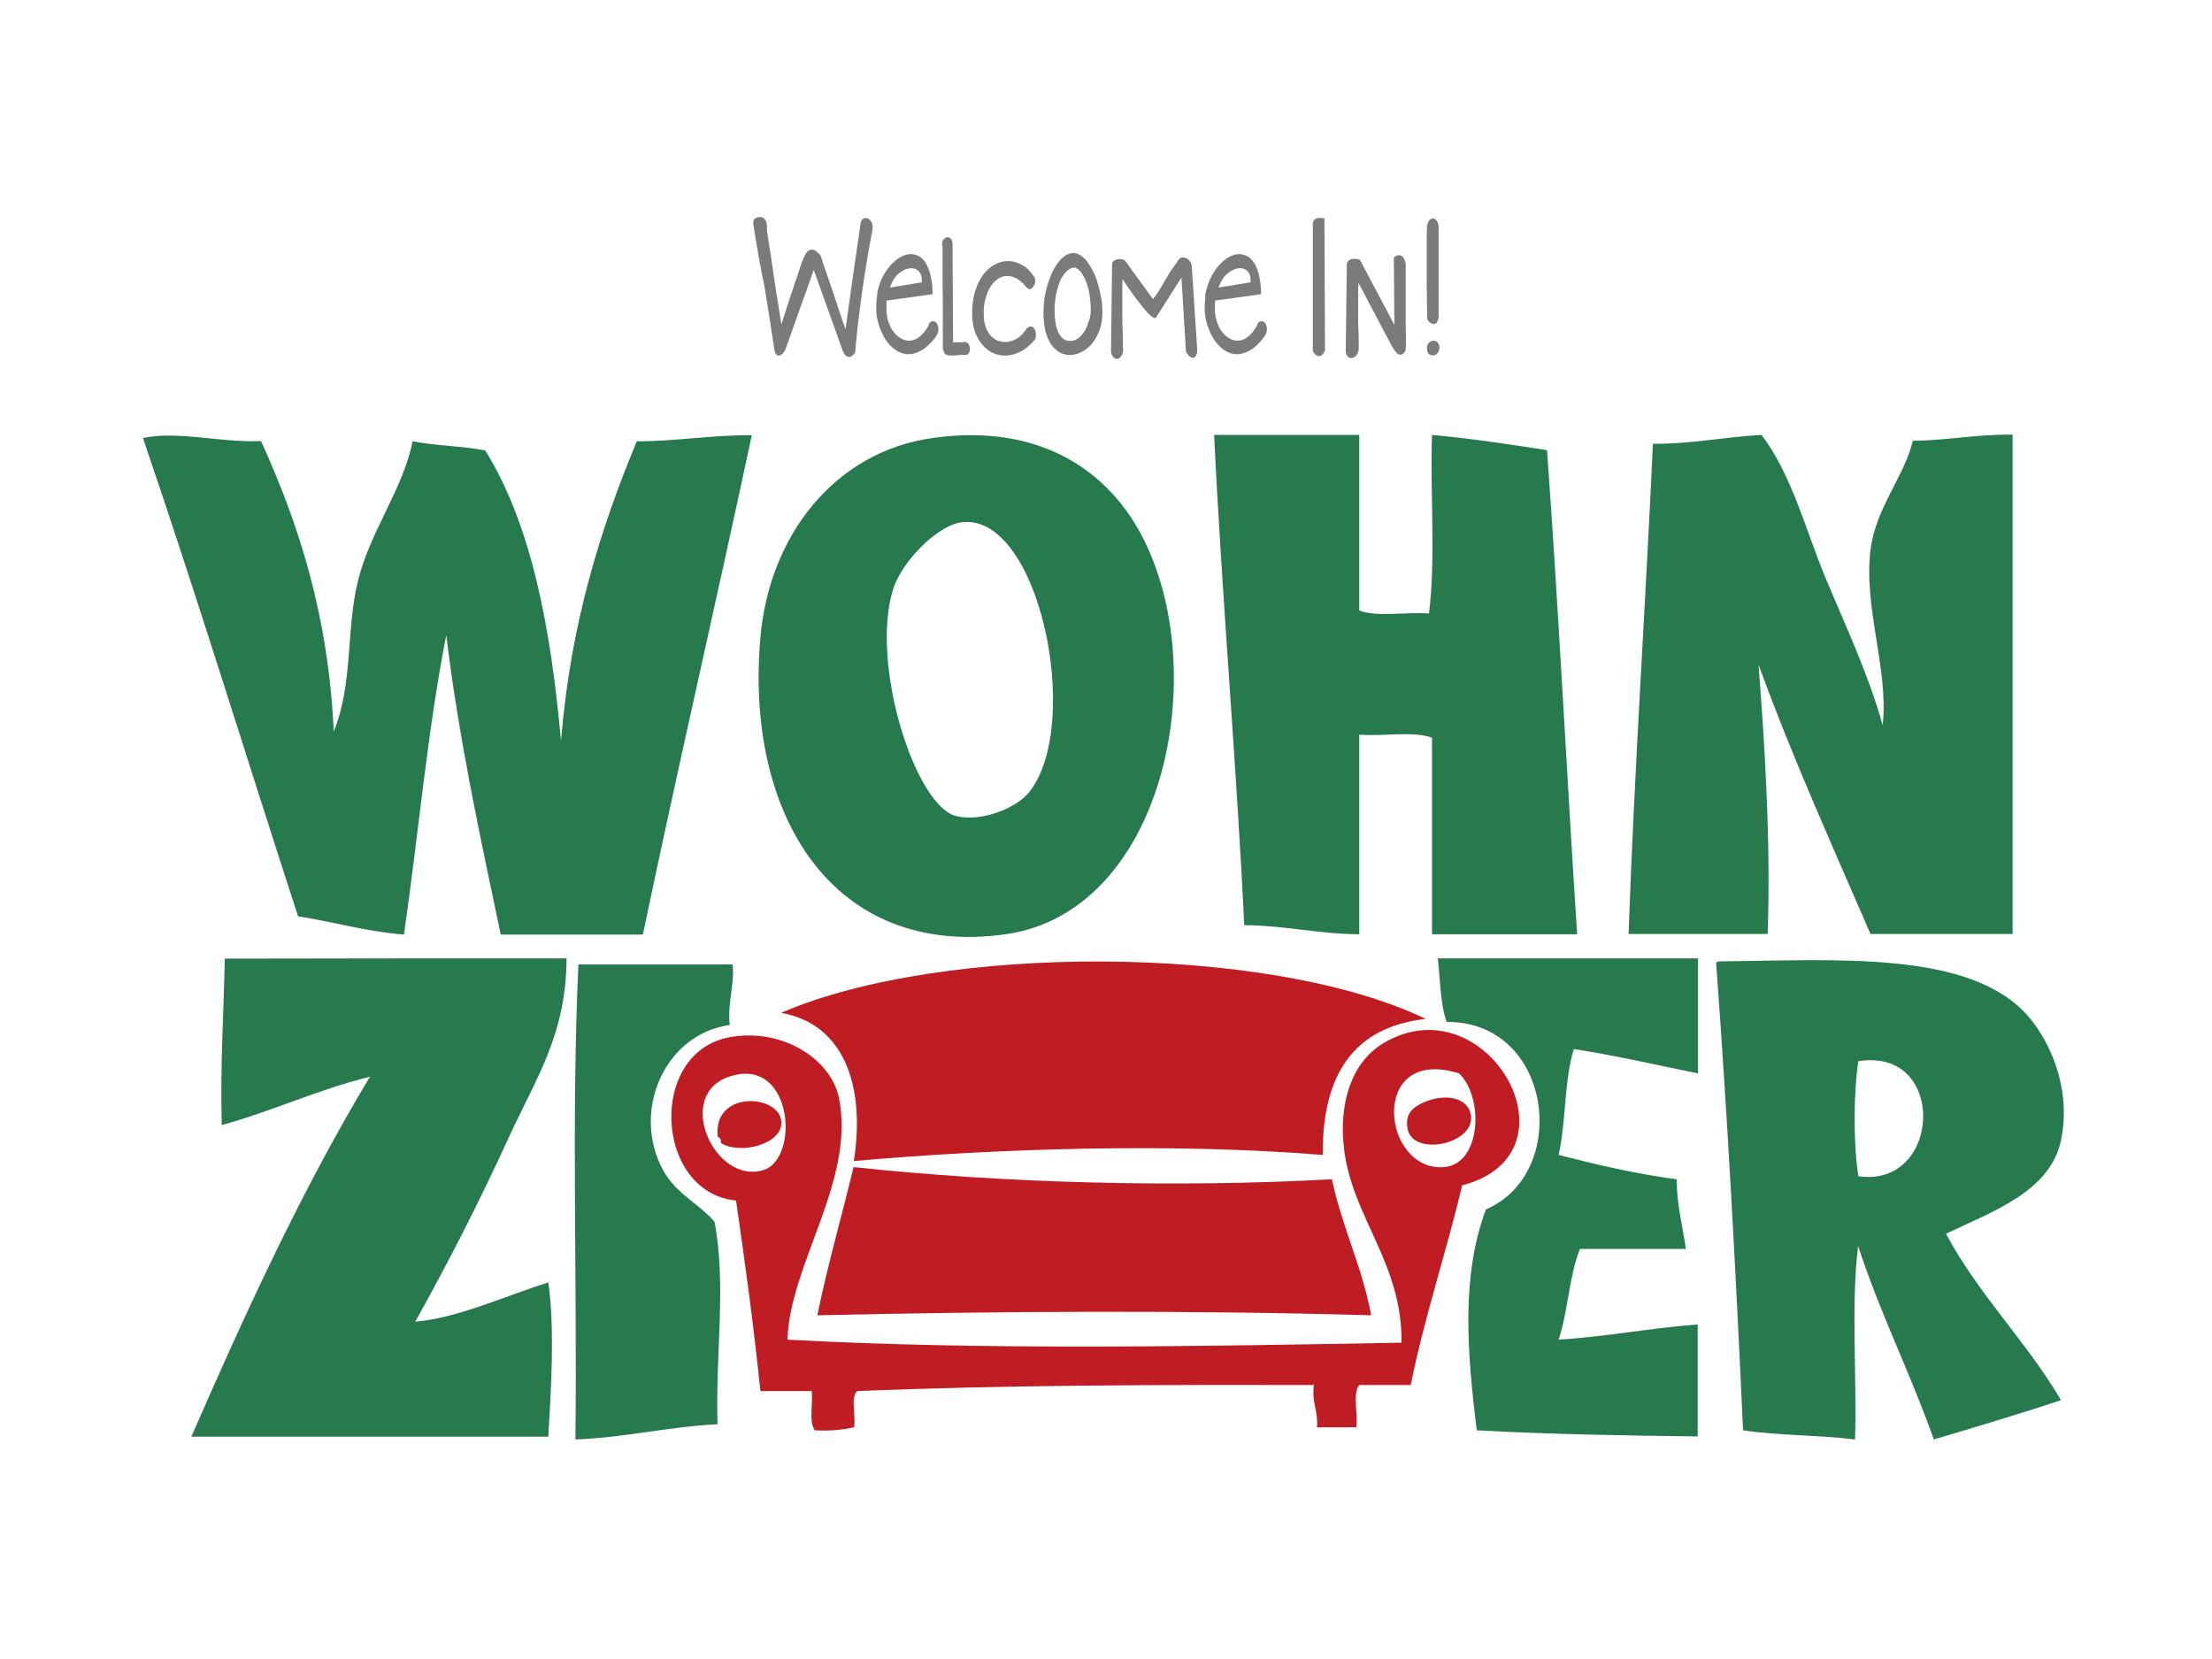
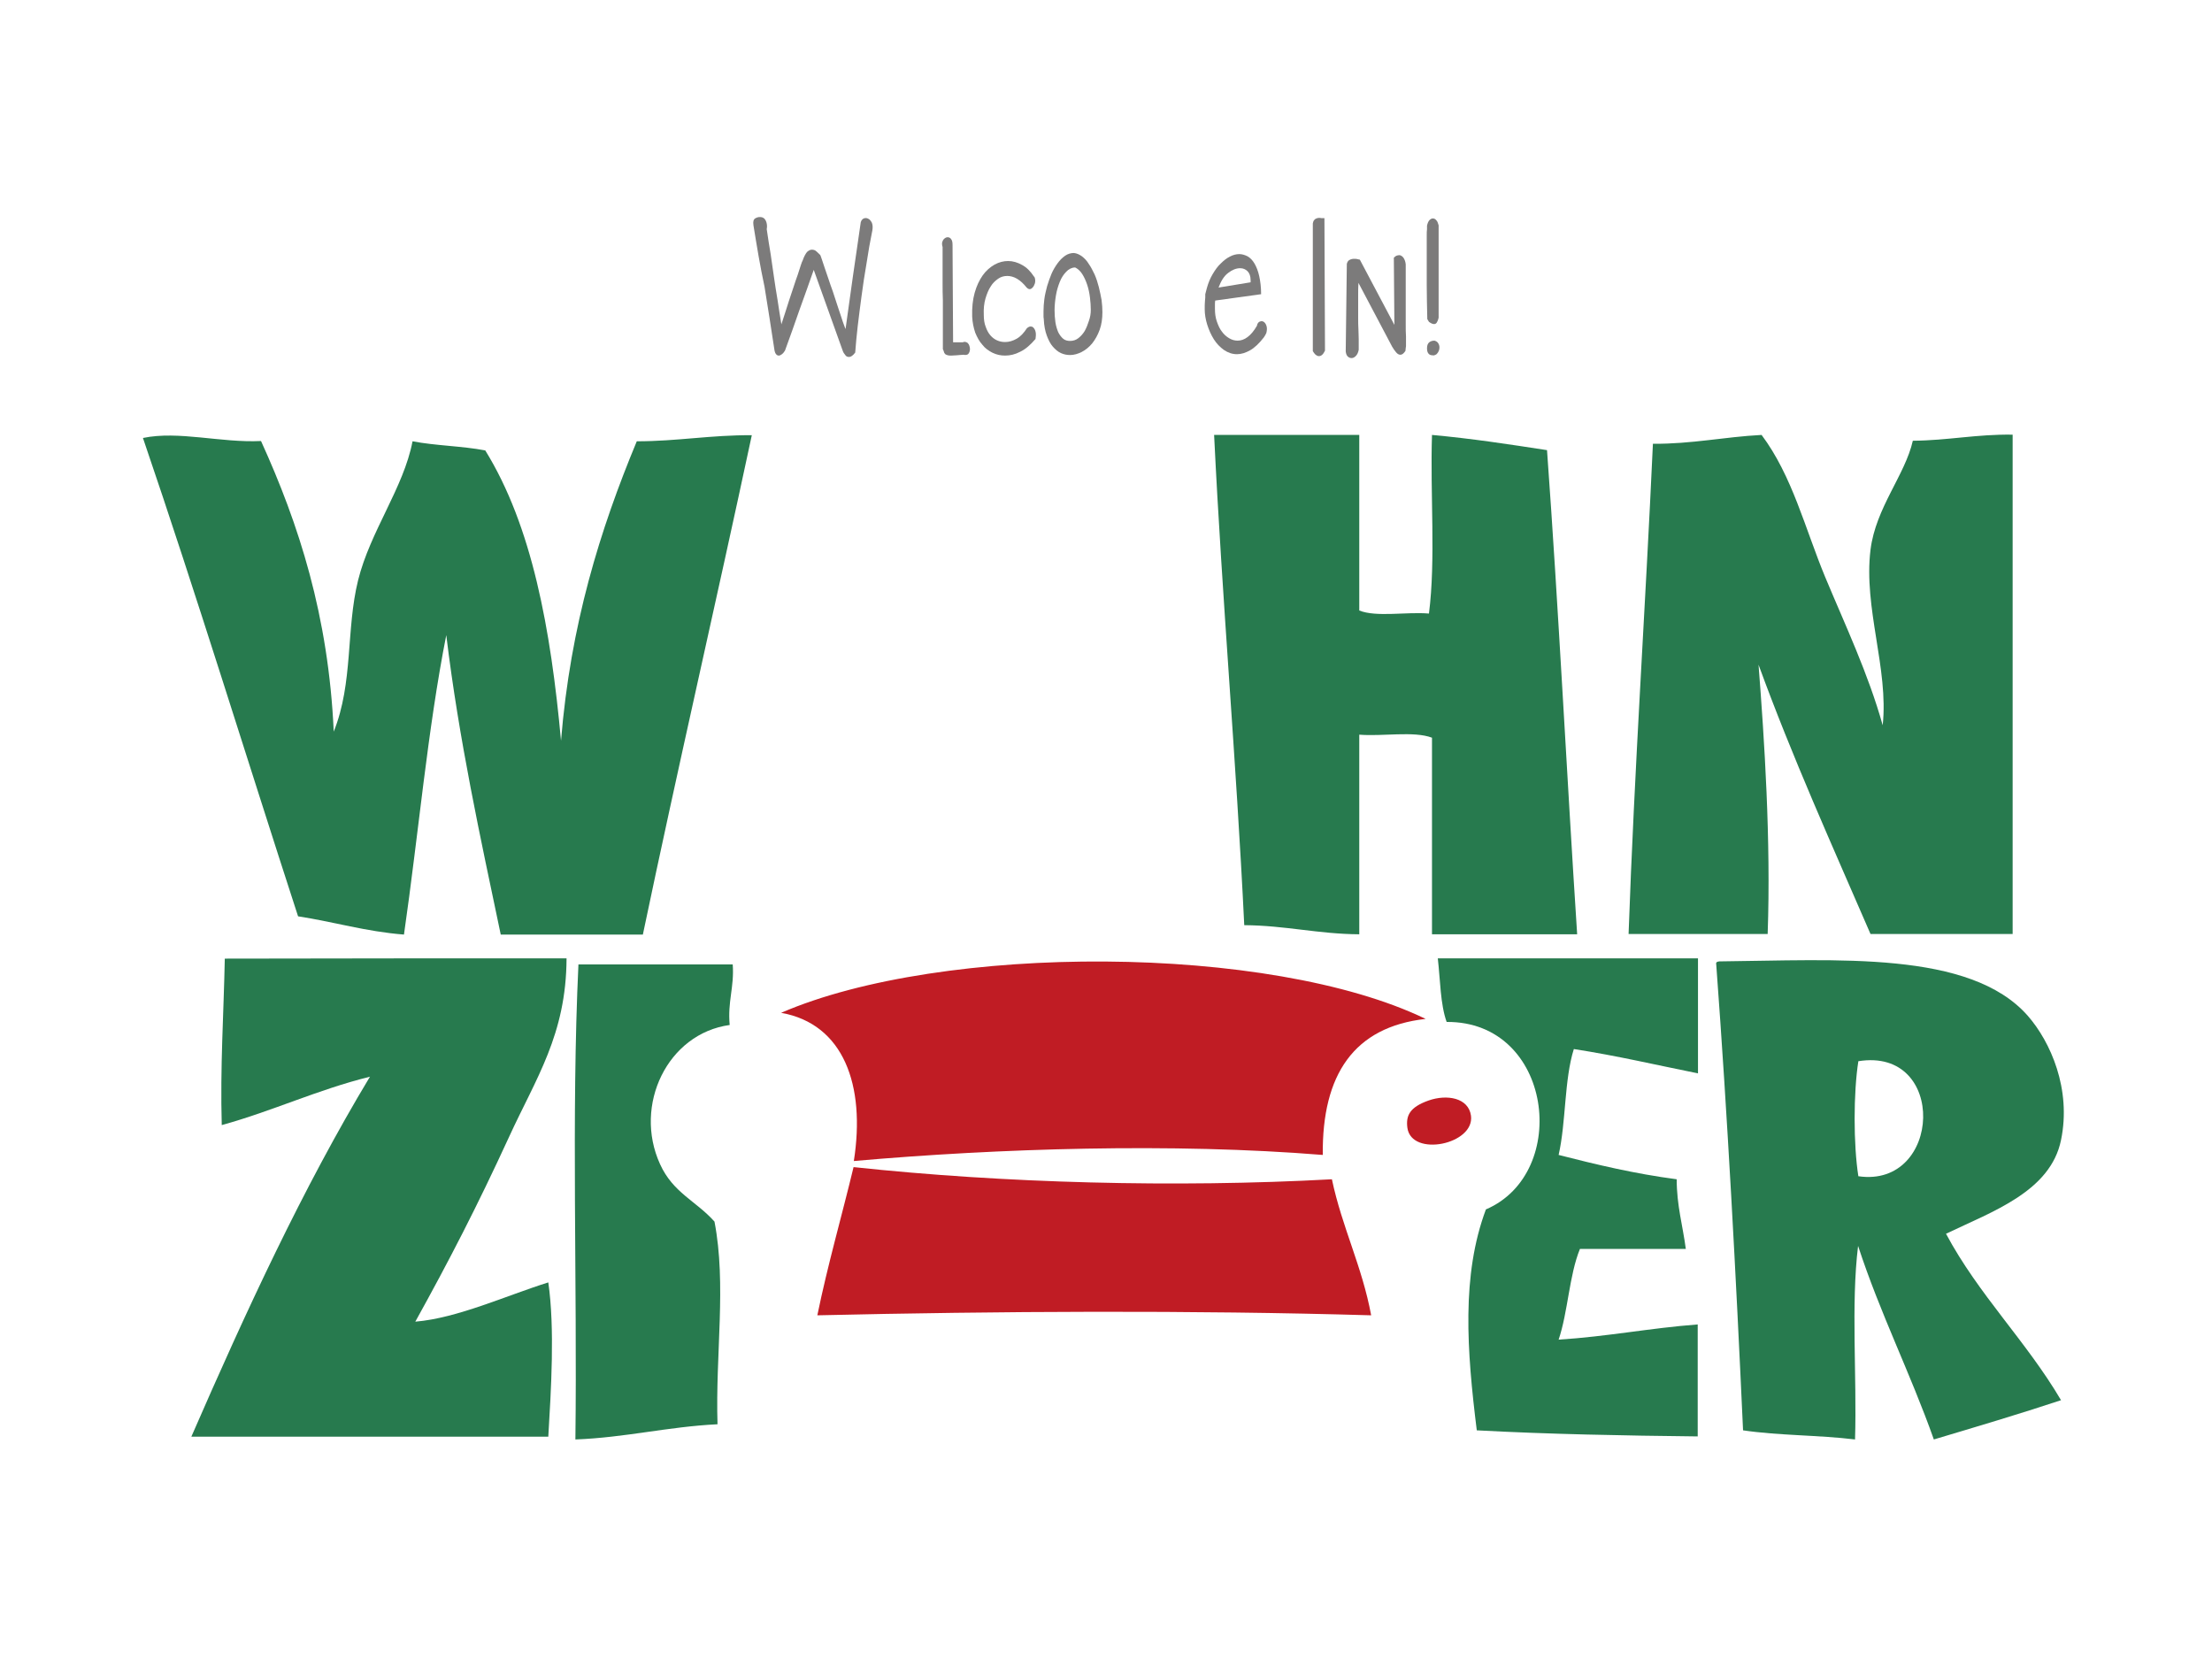
<svg xmlns="http://www.w3.org/2000/svg" version="1.1" id="Ebene_1" x="0px" y="0px" viewBox="0 0 800 600" style="enable-background:new 0 0 800 600;" xml:space="preserve">
  <style type="text/css">
	.st0{fill-rule:evenodd;clip-rule:evenodd;fill:#277A4E;}
	.st1{fill-rule:evenodd;clip-rule:evenodd;fill:#C01C24;}
	.st2{fill:#7C7B7B;}
</style>
  <g>
    <path class="st0" d="M51.7,158.4c12.9-2.7,28.1,1.8,42.7,1.1c13.7,30.1,24.4,63.2,26.3,105.1c7.1-17.7,4.4-36.9,8.8-54.7   c4.4-17.8,16.5-33.5,19.7-50.3c8.3,1.6,18,1.7,26.3,3.3c16.9,27.3,23.7,64.6,27.4,105c3.4-41.9,14.1-76.3,27.4-108.3   c14.6,0,26.8-2.3,41.6-2.2c-12.9,60.4-26.7,119.9-39.4,180.6c-17.1,0-34.3,0-51.4,0c-7.4-35.3-15.1-70.3-19.7-108.3   c-6.8,34.4-10.1,72.3-15.3,108.3c-13.9-1.1-25.3-4.6-38.3-6.6C89,273.6,71.1,215.2,51.7,158.4z" />
-     <path class="st0" d="M337.3,158.4c38.9-5.5,64.2,12,76.6,37.2c24.5,49.8,6.3,134.4-50.3,142.3c-62.7,8.7-94.2-43.6-88.6-107.2   C278.2,193.3,302.2,163.3,337.3,158.4z M323,213.1c-8.4,27,8,78.7,23,82.1c9.2,2.1,21.7-3,26.3-8.8c19.6-25,3.1-102.4-25.2-97.4   C338.5,190.6,326.2,203.1,323,213.1z" />
    <path class="st0" d="M491.6,157.3c0,21.2,0,42.3,0,63.5c6.2,2.5,17.1,0.4,25.2,1.1c2.5-19.4,0.4-43.4,1.1-64.6   c14.3,1.3,28,3.4,41.6,5.5c4.2,57.8,7.1,116.9,10.9,175.1c-17.5,0-35,0-52.5,0c0-23.7,0-47.4,0-71.1c-6.6-2.5-17.9-0.4-26.3-1.1   c0,24.1,0,48.1,0,72.2c-14.9-0.1-26.7-3.2-41.6-3.3c-2.9-59.8-8-117.5-10.9-177.3C456.5,157.3,474.1,157.3,491.6,157.3z" />
    <path class="st0" d="M637.1,157.3c11.1,14.8,15.7,33.8,23,51.4c7.3,17.5,15.6,35,20.8,53.6c2.2-20.4-7-42.4-4.4-63.5   c1.9-15.2,12.5-27,15.3-39.4c12.7-0.1,23.1-2.4,36.1-2.2c0,60.2,0,120.4,0,180.6c-17.1,0-34.3,0-51.4,0   c-13.9-32.1-28.2-63.7-40.5-97.4c2.1,27.1,4.5,63.3,3.3,97.4c-16.8,0-33.6,0-50.3,0c2.1-59.9,6.1-118,8.8-177.3   C611.9,160.6,623.6,158,637.1,157.3z" />
    <path class="st0" d="M204.9,346.6c-0.1,27.6-11.1,43.4-20.8,64.6c-11.5,25-21.6,44.6-33.9,66.8c15.3-1.3,32.8-9.4,48.1-14.2   c2.4,16.6,1,38.9,0,55.8c-43,0-86.1,0-129.1,0c19.7-45.2,40.2-89.7,64.6-130.2c-19,4.7-35.1,12.4-53.6,17.5   c-0.6-21,0.7-40.1,1.1-60.2C122.4,346.6,163.6,346.6,204.9,346.6z" />
    <path class="st0" d="M520,346.6c31.4,0,62.7,0,94.1,0c0,13.9,0,27.7,0,41.6c-14.9-3-29.4-6.4-44.9-8.8c-3.5,11.1-2.8,26.4-5.5,38.3   c13.7,3.5,27.5,6.8,42.7,8.8c0,9.5,2.2,16.8,3.3,25.2c-12.8,0-25.5,0-38.3,0c-3.9,9.6-4.3,22.7-7.7,32.8   c17.5-1.1,33.1-4.2,50.3-5.5c0,13.5,0,27,0,40.5c-27-0.3-53.9-0.8-79.9-2.2c-3.6-28.9-5.6-56.1,3.3-79.9   c30.8-13.2,24.1-68.1-14.2-67.8C520.9,363.2,520.9,354.4,520,346.6z" />
    <path class="st1" d="M515.6,368.5c-25.9,2.9-37.5,20.1-37.2,49.2c-54.2-4.4-117.4-2.4-169.6,2.2c4.3-27.4-3.7-49.6-26.3-53.6   C340.7,341.1,459.3,341.3,515.6,368.5z" />
    <path class="st0" d="M620.7,348.8c-0.2-0.9,0.4-1,1.1-1.1c42.4-0.4,90.7-4.1,111.6,19.7c8.2,9.4,15.8,26.5,12,44.9   c-3.8,18.6-24.7,25.8-41.6,33.9c11.8,22.1,29,38.8,41.6,60.2c-15.1,5-30.6,9.6-46,14.2c-8.5-24-19.4-45.5-27.4-70   c-2.6,21.2-0.4,47.1-1.1,70c-13-1.6-27.8-1.4-40.5-3.3C627.8,460.5,624.8,404.1,620.7,348.8z M672.1,383.8   c-1.8,11.4-1.8,30.2,0,41.6C702.3,429.8,704.4,378.6,672.1,383.8z" />
    <path class="st0" d="M265,348.8c0.6,8.2-1.9,13.4-1.1,21.9c-22.5,3.1-34.9,29-25.2,50.3c4.7,10.4,13,13.3,19.7,20.8   c4.4,22.8,0.3,47.9,1.1,73.3c-18.1,0.9-33.2,4.8-51.4,5.5c0.7-56.9-1.5-116.7,1.1-171.8C227.8,348.8,246.4,348.8,265,348.8z" />
-     <path class="st1" d="M510.2,500.9c-6.2,0-12.4,0-18.6,0c-2.5,2.9-0.4,10.6-1.1,15.3c-4.7,0-9.5,0-14.2,0c0.5-6-2-9-1.1-15.3   c-55.9-0.1-111.6,0-165.2,2.2c-2.5,2.2-0.4,9.1-1.1,13.1c-4.2,0.9-8.8,1.4-14.2,1.1c-2.2-3-0.7-9.6-1.1-14.2c-6.2,0-12.4,0-18.6,0   c-2.4-23.5-5.5-46.2-8.8-68.9c-29.5-2.9-32.1-53.8-2.2-59.1c19.1-3.4,36.5,8,39.4,21.9c6.1,29.7-17.8,60.2-18.6,87.5   c70.1,3.9,150.4,2.4,222.1,1.1c0.2-29-17.8-45.2-20.8-70c-2-16.7,2.7-31.4,14.2-38.3c37.3-22.3,73,39.8,28.5,51.4   C523,453.2,515.3,475.8,510.2,500.9z M522.2,422.1c13.5-1,14.6-25.1,5.5-33.9C494.9,378,499.6,423.8,522.2,422.1z M276,423.2   c13.4-4,10.8-41.3-12-33.9C243.6,395.8,258.4,428.5,276,423.2z" />
    <path class="st1" d="M516.7,398c6.6-2.3,14.4-1,15.3,5.5c1.4,10.4-21.5,15.1-23,4.4C508.4,403.4,509.9,400.4,516.7,398z" />
-     <path class="st1" d="M260.7,413.4c0.2-1.3-0.2-1.9-1.1-2.2c-2-17,22.3-15.6,23-5.5C283.1,413.7,267.9,417.8,260.7,413.4z" />
    <path class="st1" d="M481.7,426.5c3.7,17.5,10.9,31.4,14.2,49.2c-64.9-1.9-135.2-1.5-200.3,0c3.8-18.5,8.8-35.7,13.1-53.6   C362.9,427.9,424.9,429.6,481.7,426.5z" />
    <g>
      <path class="st2" d="M272.5,81.5c-0.1-0.7-0.1-1.2,0-1.6c0.1-0.4,0.3-0.7,0.6-0.9c0.3-0.2,0.6-0.3,0.9-0.4    c0.3-0.1,0.6-0.1,0.9-0.1c1,0,1.7,0.5,2.1,1.4c0.4,0.9,0.5,1.9,0.3,3c0.5,3.2,0.9,6.2,1.4,8.9c0.4,2.8,0.8,5.5,1.2,8.3    c0.4,2.7,0.8,5.5,1.3,8.3c0.4,2.8,0.9,5.8,1.4,8.9c0.4-1.2,0.8-2.5,1.3-4c0.5-1.5,1-3.1,1.5-4.7c0.5-1.6,1.1-3.2,1.6-4.8    c0.5-1.6,1-3,1.5-4.4c0.4-1.3,0.8-2.5,1.1-3.4c0.3-0.9,0.5-1.5,0.7-1.8c0.5-1.5,1.1-2.5,1.6-3.1c0.6-0.5,1.1-0.8,1.7-0.8    c0.5,0,1,0.1,1.4,0.4c0.4,0.3,0.7,0.6,1,0.9c0.1,0,0.1,0.1,0.2,0.2c0.1,0.1,0.1,0.1,0.2,0.2c0.1,0.1,0.1,0.1,0.2,0.1    c0.1,0.2,0.3,0.7,0.6,1.6c0.3,0.8,0.6,1.8,1,3c0.4,1.2,0.9,2.6,1.4,4.1c0.5,1.5,1,3,1.6,4.6c0.6,1.9,1.2,3.6,1.7,5.2    c0.5,1.6,1,3,1.4,4.2c0.4,1.2,0.7,2.2,1,2.9c0.3,0.7,0.4,1.2,0.5,1.3c0.9-6.5,1.8-12.9,2.7-19.3c0.9-6.4,1.9-12.8,2.8-19.3    c0.2-0.7,0.6-1.2,1.1-1.4c0.5-0.2,1.1-0.2,1.6,0.1c0.5,0.2,0.9,0.7,1.3,1.4c0.3,0.7,0.4,1.7,0.2,2.8c-0.8,3.9-1.5,7.9-2.1,11.9    c-0.7,4-1.3,8-1.8,11.8c-0.5,3.8-1,7.5-1.4,11c-0.4,3.5-0.7,6.7-0.9,9.5c-0.8,1.1-1.6,1.6-2.2,1.6c-0.6,0-1.1-0.2-1.4-0.7    c-0.4-0.5-0.7-0.9-0.9-1.5l-10.5-29.3c-1.7,4.8-3.4,9.7-5.2,14.6c-1.7,4.9-3.4,9.7-5.2,14.6c-0.3,0.5-0.7,1-1.1,1.3    c-0.4,0.3-0.8,0.5-1.1,0.5c-0.5,0-0.8-0.2-1.1-0.6c-0.3-0.4-0.5-1.1-0.6-2c-1.1-7.4-2.3-14.8-3.5-22.3    C274.9,96.3,273.7,88.9,272.5,81.5z" />
-       <path class="st2" d="M317.3,105.7l0.4-1.6c0.5-1.8,1.2-3.5,2.1-5c0.9-1.5,1.8-2.8,2.9-3.8c1.1-1.1,2.1-1.9,3.3-2.5    c1.1-0.6,2.3-0.9,3.4-0.9c1,0,2,0.3,3,0.8c0.9,0.5,1.8,1.4,2.5,2.6c0.7,1.2,1.3,2.7,1.7,4.5c0.4,1.8,0.7,4,0.7,6.6l-16.6,2.3    c-0.1,0.5-0.1,1-0.1,1.5c0,0.5,0,1,0,1.5c0,1.7,0.2,3.2,0.7,4.6c0.5,1.4,1,2.6,1.8,3.6c0.7,1,1.6,1.8,2.6,2.4c1,0.6,2,0.9,3.1,0.9    c1.2,0,2.4-0.4,3.6-1.3c1.2-0.9,2.3-2.2,3.4-4.1c0.1-0.7,0.4-1.1,0.8-1.4c0.4-0.2,0.8-0.3,1.2-0.2c0.4,0.1,0.8,0.4,1.1,0.9    c0.3,0.5,0.5,1.1,0.5,1.9c0,0.4-0.1,0.9-0.2,1.4c-0.2,0.5-0.5,1-0.9,1.6c-1.7,2.2-3.4,3.8-5,4.7c-1.6,0.9-3.2,1.4-4.7,1.4    c-1.7,0-3.2-0.5-4.7-1.5c-1.4-1-2.7-2.3-3.7-3.9c-1-1.6-1.8-3.4-2.4-5.3c-0.6-1.9-0.9-3.8-0.9-5.6c0-1.1,0-2.1,0.1-3.1l0.2-1.7    L317.3,105.7z M333.4,102.1c0-0.2,0-0.4,0-0.7c0-1.5-0.4-2.6-1.1-3.3c-0.7-0.7-1.6-1.1-2.7-1.1c-1.4,0-2.9,0.6-4.3,1.7    c-1.5,1.1-2.6,2.9-3.5,5.3L333.4,102.1z" />
      <path class="st2" d="M348.5,128.3c-1.1,0.1-1.9,0.1-2.6,0.2c-0.7,0-1.3,0.1-1.7,0.1c-0.6,0-1,0-1.4-0.1c-0.3-0.1-0.6-0.2-0.8-0.3    c-0.2-0.2-0.3-0.3-0.5-0.6c-0.1-0.2-0.2-0.5-0.3-0.9l-0.1-0.2c0-0.1-0.1-0.2-0.1-0.2c0-0.1,0-0.2,0-0.2c0-1.6,0-3.1,0-4.5    c0-1.4,0-2.7,0-3.9c0-1.6,0-3.2,0-4.6c0-1.4,0-3,0-4.5c-0.1-2-0.1-4.1-0.1-6.5c0-2.4,0-5.2,0-8.4v-4.4c-0.2-0.5-0.2-1-0.2-1.4    c0.1-0.4,0.2-0.8,0.4-1.1c0.2-0.3,0.4-0.5,0.7-0.7c0.3-0.2,0.6-0.3,0.9-0.3c0.5,0,1,0.2,1.3,0.7c0.4,0.5,0.5,1.2,0.5,2.2    c0,6,0.1,11.8,0.1,17.5c0,5.7,0.1,11.6,0.1,17.6h3.5c0.4-0.2,0.8-0.2,1.1-0.1c0.3,0.1,0.6,0.2,0.8,0.5c0.2,0.2,0.4,0.5,0.5,0.9    c0.1,0.4,0.2,0.7,0.2,1.1c0,0.7-0.2,1.3-0.6,1.8C349.9,128.3,349.3,128.5,348.5,128.3z" />
      <path class="st2" d="M351.6,114.5c-0.1-3.3,0.2-6.1,0.9-8.6c0.7-2.5,1.7-4.6,2.9-6.3c1.2-1.7,2.7-3,4.3-3.9    c1.6-0.9,3.3-1.3,4.9-1.3c1.7,0,3.4,0.5,5,1.4c1.7,0.9,3.1,2.3,4.4,4.3v-0.1c0.3,0.4,0.4,1,0.4,1.6c0,0.7-0.2,1.2-0.5,1.8    c-0.3,0.5-0.7,0.9-1.1,1.1c-0.5,0.2-1,0-1.5-0.5c-1.1-1.4-2.3-2.5-3.5-3.2c-1.2-0.7-2.4-1-3.5-1c-1.2,0-2.3,0.3-3.3,1    c-1,0.7-2,1.6-2.7,2.8c-0.8,1.2-1.4,2.7-1.9,4.4c-0.5,1.7-0.7,3.7-0.6,5.9c0,1.6,0.2,3.1,0.7,4.3c0.4,1.2,1,2.3,1.7,3.1    c0.7,0.8,1.5,1.4,2.4,1.8c0.9,0.4,1.9,0.6,2.9,0.6c1.4,0,2.8-0.4,4.2-1.2c1.4-0.8,2.6-2.1,3.7-3.8c0.6-0.5,1.1-0.7,1.5-0.6    c0.5,0,0.8,0.3,1.1,0.7c0.3,0.4,0.5,0.9,0.6,1.6c0.1,0.7,0,1.4-0.1,2.2c-1.8,2.1-3.6,3.7-5.5,4.6c-1.9,1-3.7,1.4-5.5,1.4    c-1.6,0-3-0.3-4.5-1c-1.4-0.7-2.7-1.6-3.7-2.9c-1.1-1.2-1.9-2.7-2.6-4.4C352.1,118.5,351.7,116.6,351.6,114.5z" />
      <path class="st2" d="M377.5,115.4c-0.1-0.4-0.1-0.9-0.1-1.3c0-0.5,0-1,0-1.5c0-1.4,0.1-2.8,0.3-4.4c0.2-1.6,0.6-3.1,1-4.7    c0.5-1.6,1-3.1,1.6-4.5c0.6-1.4,1.4-2.7,2.2-3.8c0.8-1.1,1.7-2,2.7-2.7c1-0.7,2.1-1,3.2-1c1,0.1,1.9,0.5,2.9,1.2    c0.9,0.7,1.8,1.6,2.5,2.8c0.8,1.1,1.4,2.4,2.1,3.8c0.6,1.4,1.1,2.9,1.5,4.5c0.4,1.6,0.7,3.1,1,4.7c0.2,1.6,0.3,3,0.3,4.4    c0,2.3-0.3,4.5-1,6.4c-0.7,1.9-1.6,3.5-2.7,4.9c-1.1,1.3-2.4,2.4-3.8,3.1c-1.4,0.7-2.8,1.1-4.2,1.1c-1.1,0-2.2-0.2-3.3-0.7    c-1.1-0.5-2-1.3-2.9-2.3c-0.9-1-1.6-2.4-2.2-4c-0.6-1.6-1-3.6-1.1-5.9V115.4z M394.5,112.1c0-1.4-0.1-2.8-0.3-4.5    c-0.2-1.6-0.5-3.1-1-4.6c-0.5-1.5-1.1-2.8-1.8-3.9c-0.7-1.1-1.6-1.9-2.6-2.4c-1.2,0.1-2.3,0.6-3.2,1.6c-0.9,0.9-1.7,2.1-2.3,3.6    c-0.6,1.5-1.1,3.1-1.4,4.9c-0.3,1.8-0.5,3.6-0.5,5.4c0,1.5,0.1,2.9,0.3,4.3c0.2,1.4,0.6,2.6,1,3.6c0.5,1,1.1,1.8,1.8,2.4    c0.7,0.6,1.6,0.8,2.5,0.8c1.1,0,2.1-0.3,3-1c0.9-0.7,1.7-1.6,2.3-2.6c0.6-1.1,1.1-2.3,1.5-3.6    C394.3,114.7,394.5,113.4,394.5,112.1z M388.6,96.7c0,0,0.1,0.1,0.1,0.1h0.2L388.6,96.7z" />
-       <path class="st2" d="M427.3,100.4c-1.6,2.5-3.2,4.9-4.6,7.2c-1.5,2.3-3,4.7-4.6,7.2c-0.2,0.3-0.6,0.3-1.1,0    c-0.5-0.3-1.1-0.8-1.8-1.5c-0.7-0.7-1.4-1.6-2.2-2.6c-0.8-1-1.6-2.1-2.5-3.2c-0.8-1.1-1.6-2.3-2.4-3.4c-0.8-1.1-1.5-2.2-2.1-3.2    c-0.1,1.6-0.1,3.1-0.1,4.5c0,1.4,0,2.9,0,4.3c0,1.5,0,2.9,0,4.4c0,1.5,0,2.9,0.1,4.5c0,1.2,0.1,2.6,0.1,4.1c0,1.5,0,3,0.1,4.4    c-0.2,1-0.6,1.7-1,2.1c-0.4,0.4-0.8,0.6-1.2,0.6c-0.5,0-1-0.2-1.4-0.7c-0.4-0.5-0.7-1.1-0.8-1.9l0.4-31.7c0.1-0.7,0.5-1.2,1-1.4    c0.5-0.3,1-0.4,1.6-0.4c0.3,0,0.6,0,1,0.1c0.4,0.1,0.7,0.2,0.9,0.2l10.3,14.2c0.9-1.2,1.7-2.3,2.3-3.3c0.6-1,1.2-2,1.8-3.1    c0.6-1,1.2-2,1.8-3c0.6-1,1.4-2.1,2.3-3.3c0.1-0.1,0.1-0.2,0.3-0.4c0.1-0.2,0.2-0.4,0.3-0.5c0.3-0.5,0.6-0.9,0.9-1.1    c0.3-0.3,0.7-0.4,1.2-0.4c0.7,0,1.3,0.3,1.9,0.8c0.6,0.5,1,1.2,1.2,2.1l2,30.6c0,0.6-0.1,1.3-0.4,1.9c-0.3,0.6-0.7,0.9-1.2,0.9    c-0.4,0-0.8-0.2-1.2-0.5c-0.4-0.4-0.9-1-1.3-1.8L427.3,100.4z" />
      <path class="st2" d="M435.9,106.4l0.6-2.3c0.5-1.8,1.2-3.5,2.1-5c0.9-1.5,1.8-2.8,2.9-3.8c1.1-1.1,2.1-1.9,3.3-2.5    c1.1-0.6,2.3-0.9,3.4-0.9c1,0,2,0.3,3,0.8c0.9,0.5,1.8,1.4,2.5,2.6c0.7,1.2,1.3,2.7,1.7,4.5c0.4,1.8,0.7,4,0.7,6.6l-16.6,2.3    c-0.1,0.5-0.1,1-0.1,1.5c0,0.5,0,1,0,1.5c0,1.7,0.2,3.2,0.7,4.6c0.5,1.4,1,2.6,1.8,3.6c0.7,1,1.6,1.8,2.6,2.4c1,0.6,2,0.9,3.1,0.9    c1.2,0,2.4-0.4,3.6-1.3c1.2-0.9,2.3-2.2,3.4-4.1c0.1-0.7,0.4-1.1,0.8-1.4c0.4-0.2,0.8-0.3,1.2-0.2c0.4,0.1,0.8,0.4,1.1,0.9    c0.3,0.5,0.5,1.1,0.5,1.9c0,0.4-0.1,0.9-0.2,1.4c-0.2,0.5-0.5,1-0.9,1.6c-1.7,2.2-3.4,3.8-5,4.7c-1.6,0.9-3.2,1.4-4.7,1.4    c-1.7,0-3.2-0.5-4.7-1.5c-1.4-1-2.7-2.3-3.7-3.9c-1-1.6-1.8-3.4-2.4-5.3s-0.9-3.8-0.9-5.6c0-1.1,0-2.1,0.1-3.1l0.1-1.1    L435.9,106.4z M452.3,102.1c0-0.2,0-0.4,0-0.7c0-1.5-0.4-2.6-1.1-3.3c-0.7-0.7-1.6-1.1-2.7-1.1c-1.4,0-2.9,0.6-4.3,1.7    c-1.5,1.1-2.6,2.9-3.5,5.3L452.3,102.1z" />
      <g>
        <path class="st2" d="M474.8,80.8c0.1-0.5,0.2-0.9,0.5-1.2c0.2-0.3,0.5-0.5,0.8-0.6c0.3-0.1,0.6-0.2,0.9-0.2c0.3,0,0.6,0,0.9,0.1     c0.1,0,0.3,0,0.6,0c0.3,0,0.5,0,0.5,0l0.2,47.9c-0.6,1.3-1.3,2-2.2,2c-0.4,0-0.8-0.2-1.2-0.5c-0.4-0.4-0.7-0.8-1-1.3V80.8z" />
      </g>
      <g>
        <path class="st2" d="M491.3,102.3c-0.1,1.4-0.1,2.9-0.1,4.4c0,1.5,0,2.9,0,4c0,1.4,0,2.8,0,4.2c0,1.4,0,2.8,0.1,4.4     c0,1,0.1,2.1,0.1,3.4c0,1.3,0,2.6,0,3.8c-0.2,1.1-0.6,1.8-1.1,2.3c-0.5,0.5-1,0.7-1.5,0.7c-0.5,0-1-0.2-1.4-0.6     c-0.4-0.4-0.6-1-0.7-1.8l0.4-31.7c0.2-0.7,0.5-1.2,1-1.4c0.5-0.3,1.1-0.4,1.7-0.4c0.3,0,0.7,0,1.1,0.1c0.4,0.1,0.7,0.2,0.9,0.2     l12.5,23.6c0-4.1-0.1-8.2-0.1-12.2c0-4.1-0.1-8.1-0.1-12.1c0.4-0.4,0.8-0.7,1.2-0.8s0.9-0.2,1.3,0c0.4,0.2,0.8,0.5,1.1,1     c0.3,0.5,0.6,1.2,0.7,2.2c0,2.5,0,4.8,0,6.9c0,2.1,0,4,0,5.7c0,3.7,0,6.6,0,8.7c0,2.1,0,3.7,0.1,4.8v2c0,0.3,0,0.6,0,0.8     s0,0.5,0,0.7c0,0.2-0.1,0.5-0.1,0.7c0,0.3-0.1,0.6-0.1,1c-0.6,0.9-1.2,1.4-1.8,1.4c-0.6,0-1.1-0.3-1.6-0.9c-0.5-0.6-1-1.3-1.4-2     L491.3,102.3z" />
      </g>
      <g>
        <path class="st2" d="M516.2,115.4c-0.1-4.6-0.2-8.7-0.2-12.2c0-3.5,0-6.5,0-9.1c0-2,0-3.8,0-5.2c0-1.5,0-2.7,0-3.7     c0-1,0-1.8,0.1-2.3c0-0.6,0-0.9,0-1.1v-0.2c0.2-0.9,0.5-1.6,0.9-2c0.4-0.4,0.8-0.6,1.2-0.6c0.5,0,0.9,0.2,1.3,0.7     c0.4,0.4,0.6,1.1,0.8,1.8c0,0.7,0,1.6,0,2.7c0,1.1,0,2.4,0,3.9c0,1.4,0,3,0,4.7c0,1.7,0,3.4,0,5.1c0,1.7,0,3.4,0,5.1     c0,1.7,0,3.3,0,4.8c0,1.5,0,2.9,0,4.1c0,1.2,0,2.2,0,3c-0.2,0.9-0.5,1.5-0.7,1.8c-0.3,0.4-0.6,0.5-1,0.5c-0.5,0-1.1-0.3-1.8-0.8     L516.2,115.4z M516.1,125.9c0-1,0.3-1.7,0.8-2.1c0.5-0.4,1.1-0.6,1.9-0.6c0.7,0.2,1.1,0.5,1.4,1c0.3,0.5,0.4,1,0.4,1.5     c0,0.4-0.1,0.8-0.2,1.1c-0.2,0.4-0.3,0.7-0.6,1c-0.2,0.3-0.5,0.5-0.8,0.6c-0.3,0.1-0.6,0.2-0.9,0.1c-0.8,0-1.3-0.3-1.6-0.8     C516.2,127.3,516.1,126.6,516.1,125.9z" />
      </g>
    </g>
  </g>
</svg>